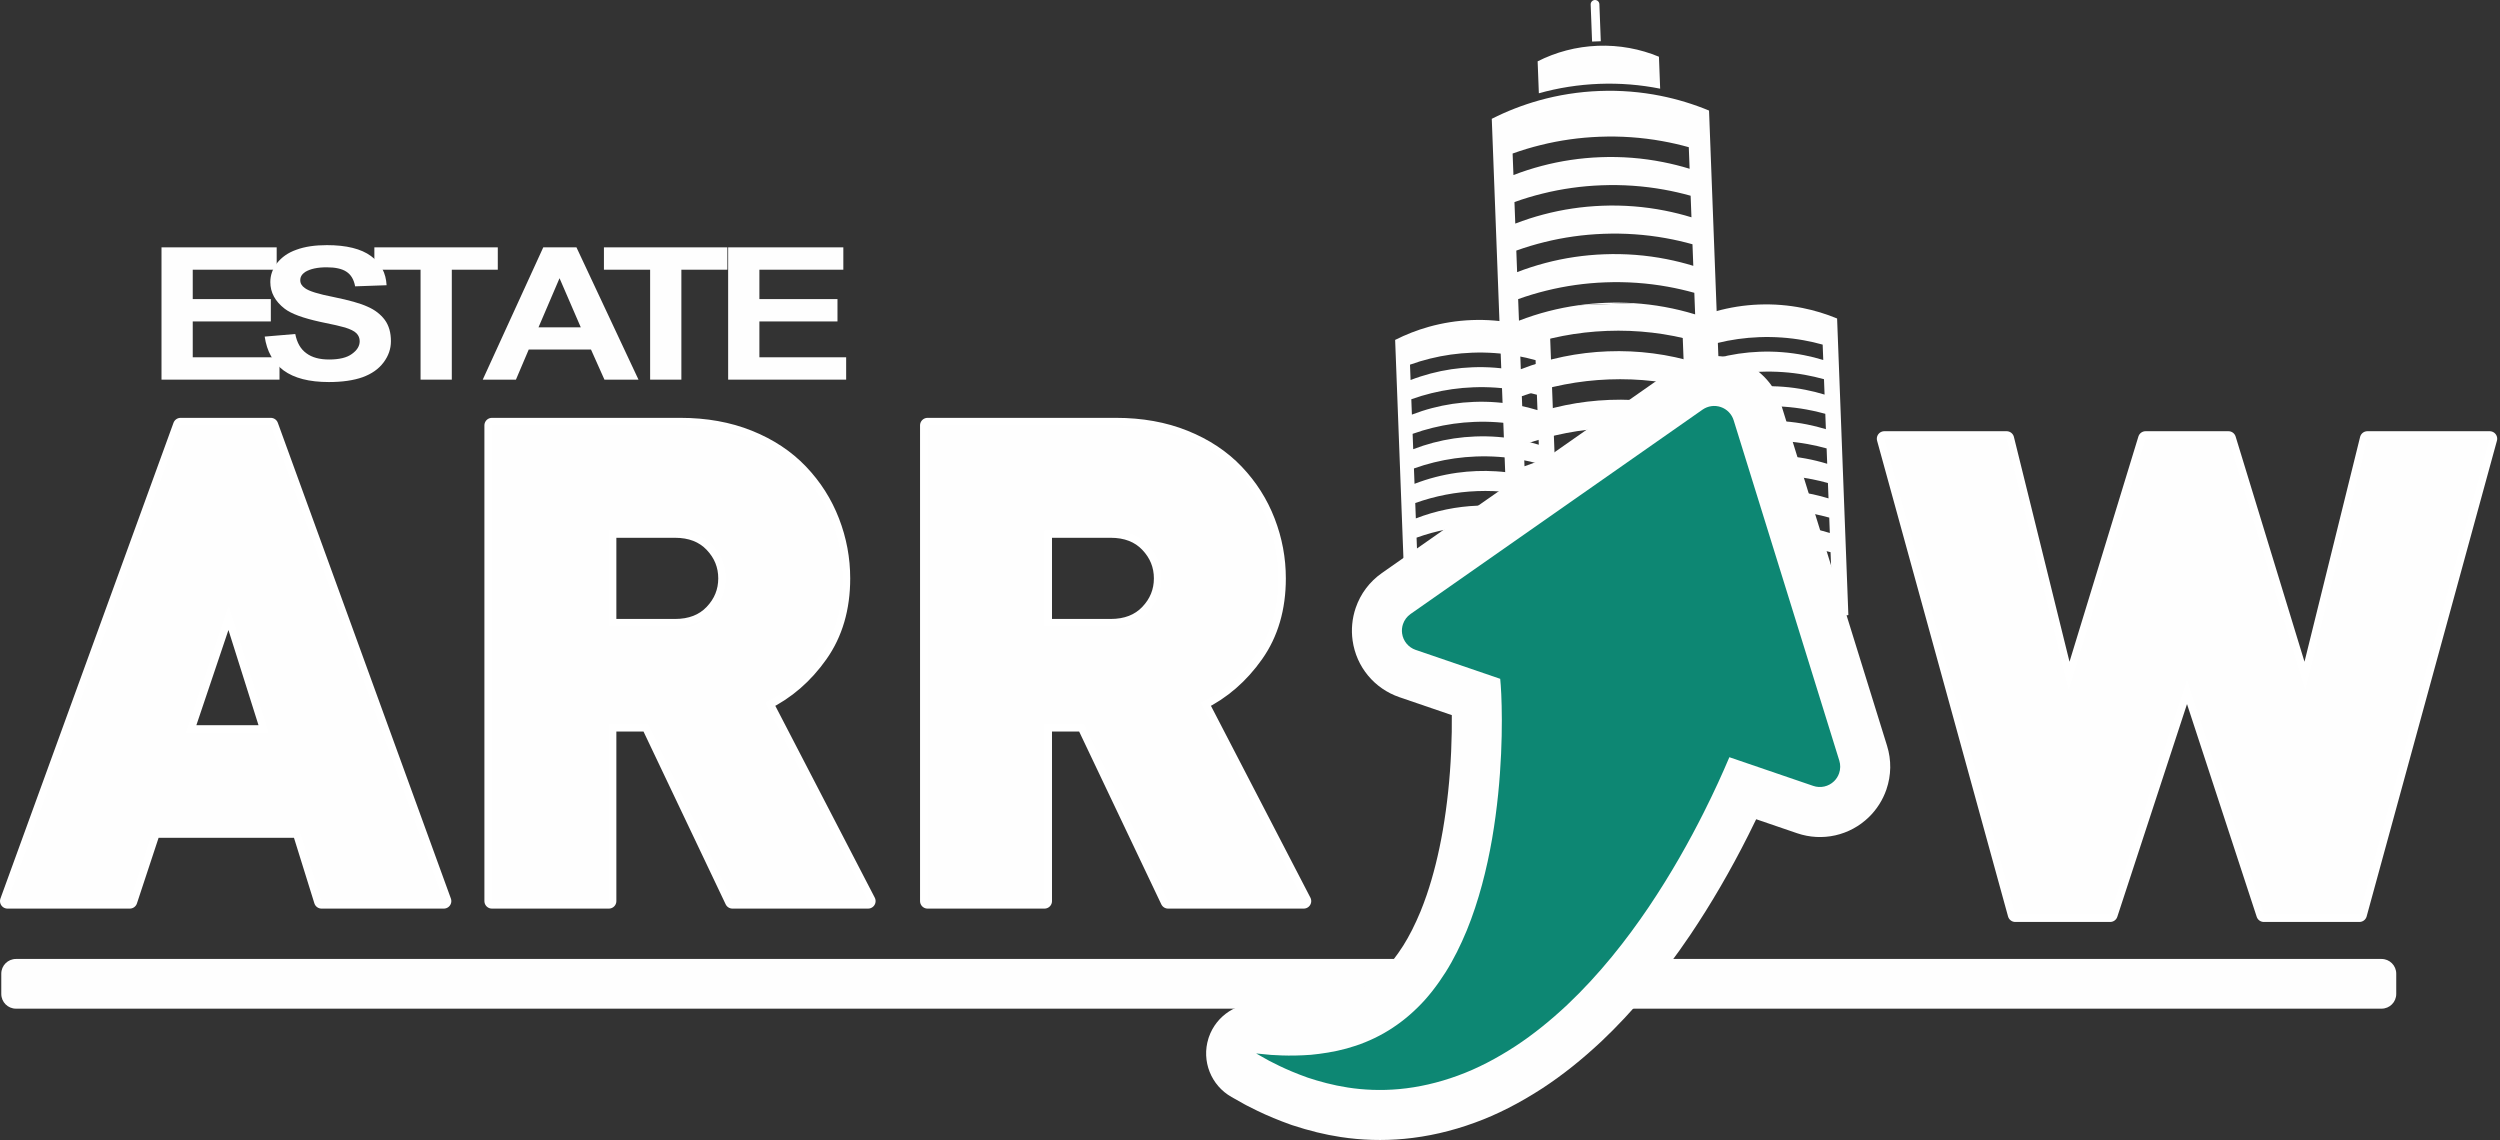
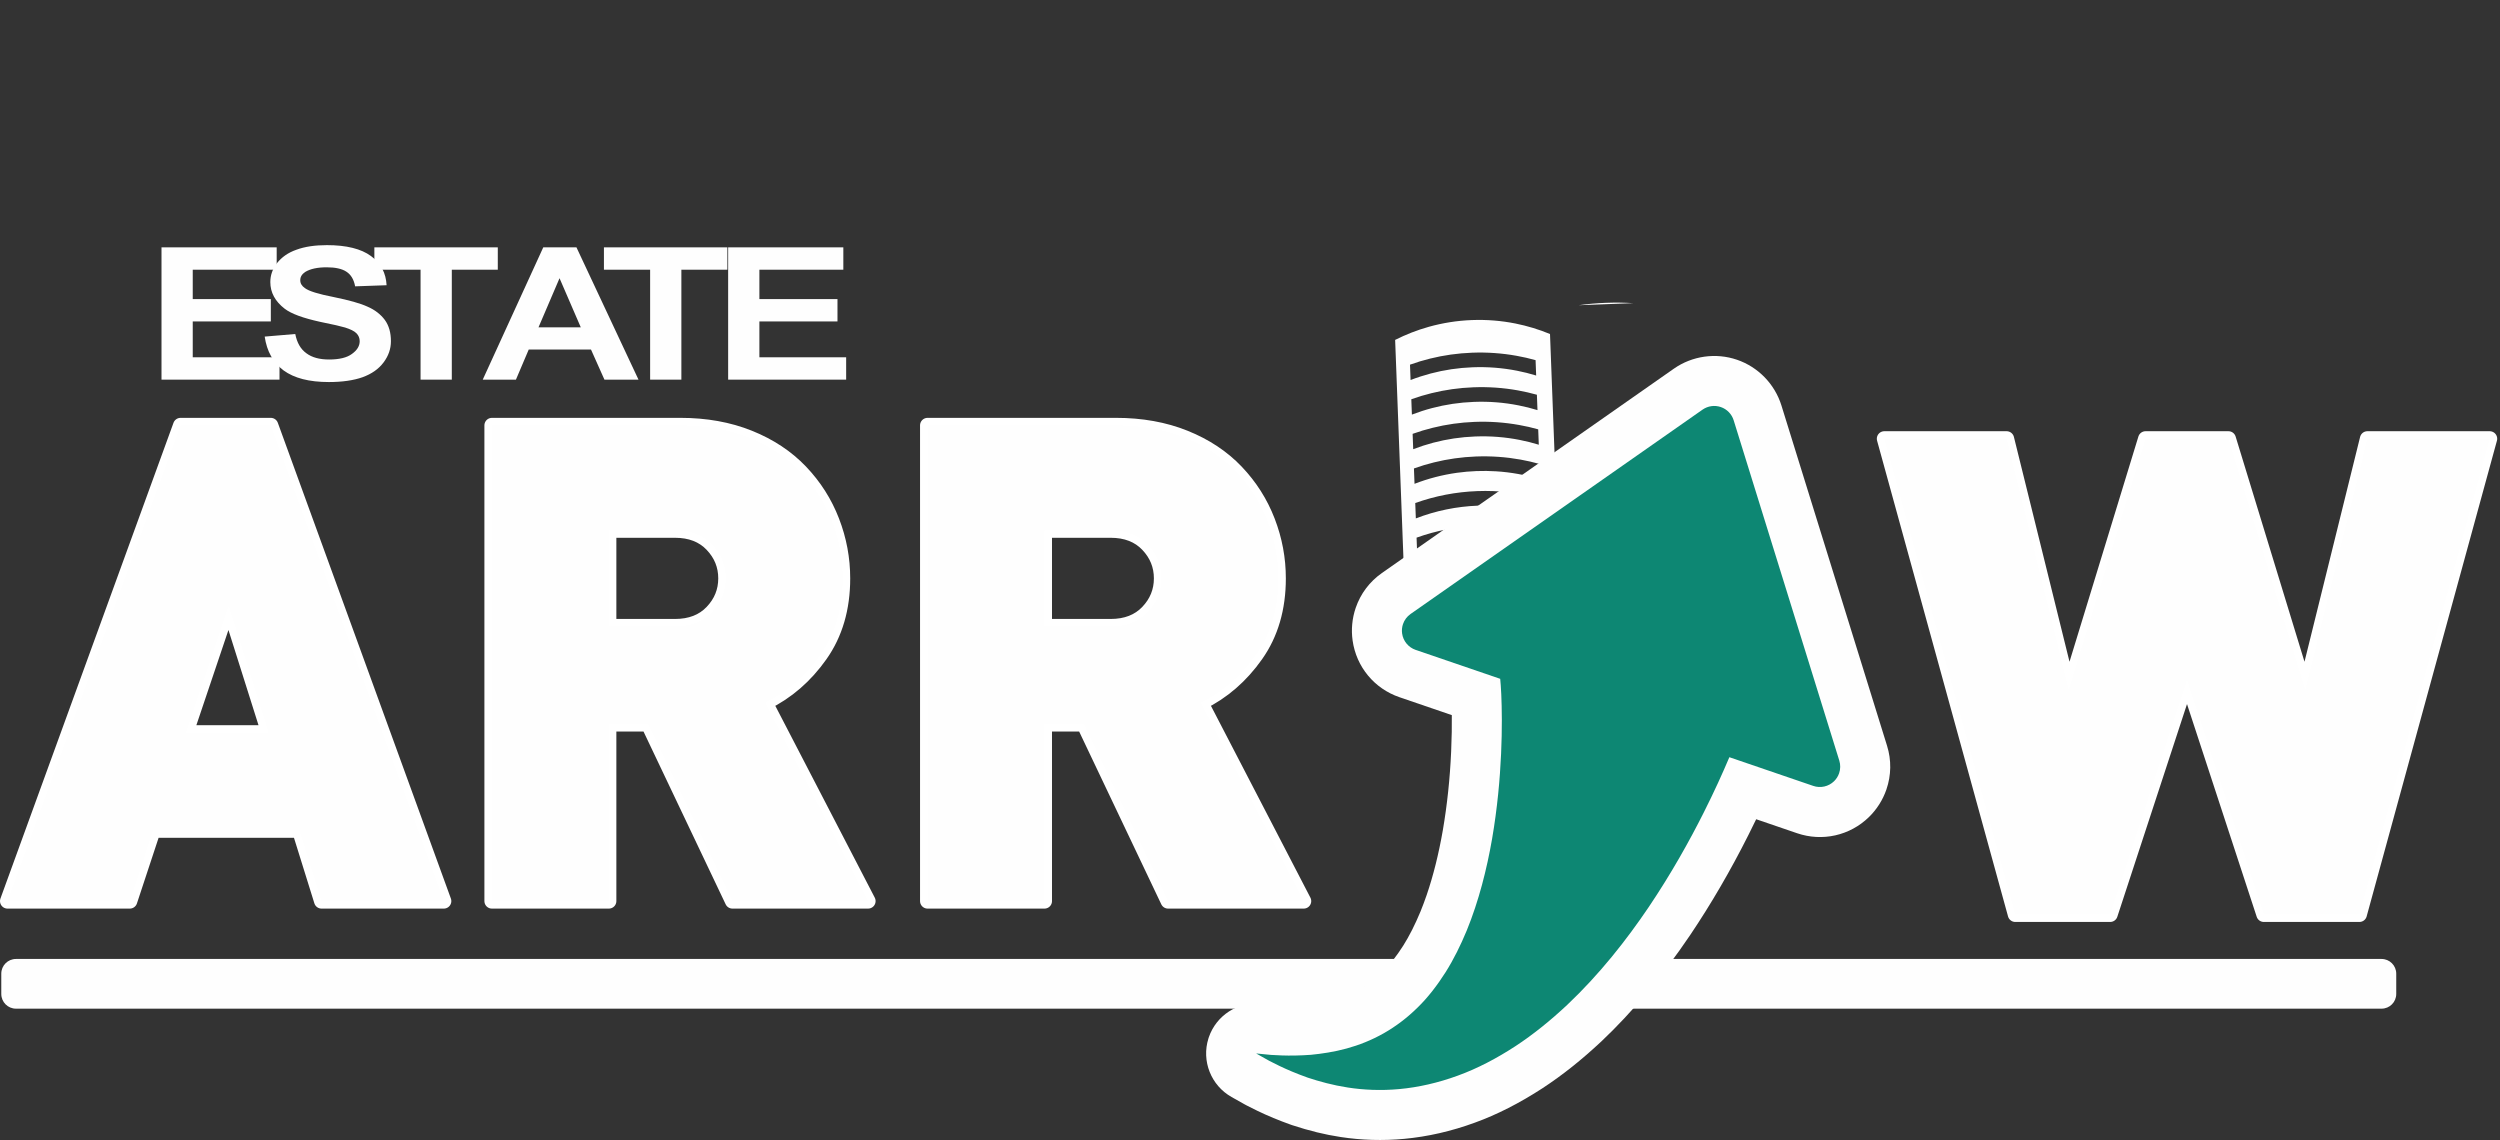
<svg xmlns="http://www.w3.org/2000/svg" xmlns:ns1="http://www.serif.com/" width="100%" height="100%" viewBox="0 0 750 342" version="1.1" xml:space="preserve" style="fill-rule:evenodd;clip-rule:evenodd;stroke-linecap:round;stroke-linejoin:round;">
  <rect x="0" y="0" width="750" height="342" fill="#333333" stroke="none" />
  <g transform="matrix(1,0,0,1,-165.421,-369.003)">
    <g id="Layer_x0020_1">
      <g id="_759959872">
        <path id="_115560728" d="M884.293,661.097C884.293,658.665 882.319,656.691 879.887,656.691L170.212,656.691C167.781,656.691 165.807,658.665 165.807,661.097L165.807,667.197C165.807,669.629 167.781,671.603 170.212,671.603L879.887,671.603C882.319,671.603 884.293,669.629 884.293,667.197L884.293,661.097Z" style="fill:rgb(254,254,254);" />
-         <path id="_758381144" d="M643.045,381.475L645.658,381.376L645.236,370.26C645.208,369.539 644.6,368.977 643.88,369.004C643.159,369.032 642.595,369.639 642.623,370.36L643.045,381.475Z" style="fill:rgb(254,254,254);" />
-         <path id="_758385008" d="M612.952,404.646L617.704,529.71C625.376,528.416 633.082,526.916 640.748,525.208L644.755,524.313L648.775,523.382C651.422,522.752 654.092,522.096 656.735,521.414C659.381,520.739 662.01,520.04 664.638,519.336C664.946,519.254 665.251,519.166 665.563,519.085C665.534,519.079 665.506,519.073 665.478,519.068C664.849,518.964 664.218,518.871 663.583,518.786C663.514,518.776 663.446,518.766 663.375,518.755C663.172,518.729 662.967,518.703 662.762,518.674C662.471,518.639 662.184,518.604 661.894,518.572C661.696,518.547 661.495,518.521 661.299,518.501C661.188,518.488 661.079,518.479 660.967,518.468C660.519,518.42 660.073,518.376 659.625,518.337C659.352,518.315 659.074,518.295 658.794,518.274C658.63,518.26 658.462,518.246 658.299,518.234C658.241,518.231 658.183,518.226 658.128,518.225C657.985,518.209 657.847,518.201 657.71,518.197C657.677,518.194 657.646,518.192 657.612,518.19C657.399,518.175 657.189,518.164 656.973,518.152C656.731,518.14 656.487,518.125 656.243,518.115C655.677,518.088 655.108,518.067 654.542,518.056C654.026,518.043 653.511,518.036 652.995,518.031C652.589,518.029 652.181,518.033 651.777,518.038C651.562,518.04 651.345,518.038 651.129,518.044C650.56,518.05 649.984,518.067 649.414,518.089C640.384,518.432 631.639,520.234 623.324,523.449L623.078,516.988C631.435,513.989 640.176,512.293 649.181,511.951C658.306,511.604 667.265,512.662 675.93,515.085L675.969,516.096C677.378,515.681 678.776,515.251 680.173,514.819C680.91,514.597 681.651,514.368 682.385,514.136L678.132,402.17C673.477,400.24 668.595,398.747 663.549,397.74C657.657,396.566 651.538,396.058 645.272,396.296C639.006,396.534 632.943,397.505 627.158,399.122C622.205,400.51 617.45,402.369 612.952,404.646ZM619.206,415.062C621.986,414.062 624.807,413.208 627.666,412.51C633.408,411.084 639.298,410.257 645.309,410.029C651.655,409.788 657.926,410.223 664.066,411.332C666.754,411.814 669.42,412.421 672.058,413.162L672.304,419.633C669.67,418.826 667.001,418.156 664.305,417.627C658.168,416.409 651.9,415.92 645.542,416.162C639.522,416.39 633.628,417.271 627.905,418.786C625.044,419.54 622.22,420.451 619.452,421.522L619.206,415.062ZM619.759,429.621C622.539,428.622 625.36,427.773 628.22,427.071C633.961,425.644 639.852,424.816 645.862,424.588C652.208,424.347 658.479,424.784 664.619,425.892C667.308,426.373 669.973,426.986 672.612,427.722L672.857,434.193C670.223,433.386 667.554,432.715 664.858,432.186C658.721,430.974 652.454,430.484 646.095,430.725C640.075,430.954 634.181,431.829 628.458,433.346C625.597,434.097 622.773,435.012 620.005,436.083L619.759,429.621ZM620.312,444.18C623.092,443.182 625.913,442.327 628.773,441.629C634.514,440.203 640.405,439.377 646.415,439.148C652.762,438.907 659.032,439.345 665.172,440.45C667.861,440.934 670.526,441.541 673.165,442.282L673.41,448.753C670.777,447.945 668.108,447.276 665.411,446.745C659.275,445.533 653.007,445.045 646.648,445.287C640.628,445.515 634.734,446.39 629.011,447.905C626.15,448.66 623.326,449.572 620.558,450.642L620.312,444.18ZM620.866,458.739C623.645,457.741 626.467,456.892 629.326,456.19C635.067,454.768 640.958,453.937 646.968,453.709C653.315,453.468 659.585,453.904 665.725,455.011C668.414,455.493 671.079,456.107 673.718,456.843L673.964,463.316C667.929,461.469 661.727,460.34 655.426,459.948L638.98,460.573C632.848,461.429 626.878,462.975 621.111,465.205L620.866,458.739ZM621.419,473.304C629.776,470.305 638.517,468.614 647.521,468.272C656.647,467.925 665.605,468.983 674.271,471.406L674.517,477.877C665.875,475.229 656.902,474.057 647.754,474.405C638.725,474.748 629.979,476.553 621.664,479.765L621.419,473.304ZM621.972,487.863C630.329,484.866 639.07,483.174 648.075,482.833C657.2,482.486 666.158,483.544 674.824,485.965L675.07,492.436C666.429,489.794 657.456,488.623 648.308,488.97C639.278,489.313 630.532,491.114 622.217,494.325L621.972,487.863ZM622.525,502.423C630.882,499.426 639.623,497.733 648.628,497.392C657.753,497.045 666.711,498.101 675.377,500.525L675.623,506.996C666.982,504.353 658.009,503.181 648.861,503.529C639.831,503.872 631.085,505.673 622.771,508.886L622.525,502.423Z" style="fill:rgb(254,254,254);" />
        <path id="_758380616" d="M638.98,460.573L655.426,459.948C652.704,459.774 649.959,459.742 647.201,459.847C644.435,459.952 641.691,460.193 638.98,460.573Z" style="fill:rgb(254,254,254);" />
        <path id="_759990328" d="M583.963,470.974L587.441,562.529C590.544,562.511 593.698,562.421 596.885,562.247C601.976,561.973 607.164,561.575 612.399,561.029C615.023,560.755 617.654,560.451 620.299,560.107C622.949,559.778 625.607,559.42 628.269,559.028C630.108,558.755 631.956,558.467 633.802,558.168L630.423,469.208C627.106,467.838 623.623,466.772 620.029,466.052C615.829,465.219 611.469,464.852 607.003,465.021C602.536,465.191 598.213,465.888 594.086,467.038C590.558,468.028 587.168,469.356 583.963,470.974ZM588.419,478.403C590.403,477.689 592.415,477.081 594.449,476.581C598.541,475.565 602.746,474.976 607.029,474.813C611.551,474.641 616.019,474.954 620.397,475.743C622.318,476.087 624.217,476.519 626.095,477.047L626.27,481.661C624.396,481.085 622.49,480.608 620.568,480.229C616.196,479.364 611.722,479.014 607.195,479.186C602.903,479.349 598.7,479.975 594.619,481.057C592.582,481.595 590.572,482.243 588.594,483.008L588.419,478.403ZM588.813,488.78C590.797,488.067 592.809,487.463 594.843,486.963C598.936,485.948 603.14,485.354 607.423,485.192C611.946,485.02 616.413,485.33 620.792,486.12C622.712,486.467 624.611,486.9 626.49,487.424L626.665,492.039C624.79,491.464 622.884,490.984 620.962,490.611C616.59,489.745 612.117,489.397 607.589,489.569C603.298,489.732 599.094,490.357 595.013,491.435C592.976,491.969 590.966,492.625 588.989,493.385L588.813,488.78ZM589.208,499.156C591.191,498.445 593.203,497.836 595.237,497.34C599.33,496.324 603.534,495.731 607.817,495.568C612.34,495.396 616.808,495.713 621.186,496.502C623.107,496.841 625.005,497.275 626.884,497.806L627.059,502.417C625.184,501.843 623.278,501.365 621.357,500.986C616.984,500.121 612.511,499.774 607.983,499.946C603.692,500.109 599.488,500.734 595.407,501.812C593.37,502.351 591.36,503.002 589.383,503.762L589.208,499.156ZM589.602,509.539C591.586,508.827 593.597,508.219 595.632,507.718C599.725,506.707 603.929,506.114 608.211,505.951C612.734,505.779 617.202,506.091 621.58,506.879C623.501,507.224 625.4,507.662 627.278,508.186L627.453,512.798C623.153,511.482 618.736,510.675 614.237,510.395C612.298,510.274 610.342,510.249 608.378,510.324C606.402,510.399 604.45,510.572 602.517,510.84C598.146,511.454 593.891,512.558 589.777,514.148L589.602,509.539ZM589.996,519.916C595.957,517.778 602.187,516.578 608.606,516.334C615.109,516.087 621.493,516.838 627.672,518.566L627.848,523.179C621.686,521.289 615.293,520.453 608.772,520.7C602.334,520.945 596.102,522.237 590.172,524.527L589.996,519.916ZM590.391,530.298C596.351,528.161 602.582,526.954 609,526.71C615.503,526.463 621.888,527.215 628.067,528.942L628.242,533.558C622.081,531.672 615.688,530.84 609.166,531.088C602.728,531.333 596.496,532.614 590.566,534.903L590.391,530.298ZM590.785,540.675C596.745,538.538 602.976,537.334 609.394,537.09C615.897,536.843 622.282,537.597 628.461,539.321L628.636,543.933C622.475,542.049 616.082,541.218 609.561,541.466C603.123,541.71 596.89,542.992 590.96,545.281L590.785,540.675ZM591.18,551.058C597.14,548.921 603.37,547.709 609.789,547.465C616.292,547.218 622.676,547.974 628.855,549.702L629.031,554.316C622.869,552.43 616.476,551.595 609.955,551.843C603.517,552.088 597.285,553.37 591.354,555.663L591.18,551.058Z" style="fill:rgb(254,254,254);" />
-         <path id="_759966928" d="M670.09,466.313L673.569,557.869C676.672,557.851 679.826,557.761 683.013,557.587C688.104,557.313 693.292,556.915 698.527,556.369C701.151,556.095 703.782,555.791 706.427,555.447C709.077,555.118 711.735,554.76 714.397,554.368C716.236,554.095 718.084,553.806 719.93,553.509L716.551,464.549C713.234,463.178 709.751,462.112 706.157,461.392C701.957,460.559 697.597,460.192 693.131,460.361C688.664,460.531 684.34,461.228 680.214,462.378C676.686,463.368 673.296,464.695 670.09,466.313ZM674.547,473.742C676.531,473.03 678.542,472.421 680.577,471.921C684.669,470.905 688.874,470.316 693.156,470.153C697.679,469.981 702.147,470.294 706.526,471.083C708.446,471.427 710.345,471.859 712.223,472.387L712.398,477.001C710.523,476.425 708.618,475.948 706.696,475.569C702.323,474.704 697.85,474.354 693.323,474.526C689.031,474.689 684.827,475.315 680.747,476.397C678.709,476.935 676.7,477.583 674.722,478.348L674.547,473.742ZM674.942,484.12C676.925,483.407 678.937,482.803 680.971,482.303C685.064,481.288 689.268,480.694 693.551,480.531C698.074,480.36 702.541,480.67 706.92,481.459C708.841,481.807 710.739,482.24 712.617,482.763L712.793,487.379C710.918,486.804 709.012,486.324 707.09,485.951C702.718,485.085 698.245,484.737 693.717,484.909C689.426,485.072 685.222,485.698 681.141,486.775C679.104,487.309 677.094,487.965 675.117,488.725L674.942,484.12ZM675.336,494.497C677.319,493.785 679.331,493.176 681.365,492.68C685.458,491.664 689.662,491.071 693.945,490.908C698.468,490.736 702.936,491.053 707.314,491.842C709.235,492.182 711.133,492.615 713.012,493.146L713.187,497.757C711.312,497.183 709.406,496.706 707.484,496.326C703.112,495.461 698.639,495.114 694.111,495.286C689.82,495.449 685.616,496.073 681.535,497.151C679.498,497.691 677.489,498.342 675.511,499.102L675.336,494.497ZM675.73,504.88C677.714,504.166 679.725,503.558 681.759,503.058C685.852,502.047 690.057,501.454 694.339,501.291C698.862,501.119 703.33,501.431 707.708,502.219C709.629,502.564 711.528,503.002 713.406,503.526L713.582,508.138C709.281,506.822 704.864,506.015 700.365,505.735C698.426,505.614 696.47,505.589 694.505,505.664C692.53,505.738 690.578,505.912 688.645,506.18C684.274,506.794 680.019,507.897 675.905,509.488L675.73,504.88ZM676.125,515.256C682.085,513.118 688.315,511.918 694.734,511.674C701.237,511.427 707.621,512.178 713.801,513.906L713.976,518.52C707.814,516.629 701.421,515.792 694.9,516.04C688.462,516.285 682.23,517.577 676.3,519.866L676.125,515.256ZM676.519,525.639C682.479,523.501 688.709,522.294 695.128,522.05C701.631,521.803 708.015,522.555 714.195,524.282L714.37,528.898C708.209,527.013 701.816,526.18 695.294,526.428C688.856,526.673 682.624,527.954 676.694,530.243L676.519,525.639ZM676.913,536.015C682.874,533.878 689.104,532.674 695.522,532.43C702.026,532.183 708.41,532.937 714.589,534.66L714.764,539.273C708.603,537.388 702.21,536.558 695.689,536.806C689.251,537.05 683.018,538.332 677.088,540.621L676.913,536.015ZM677.307,546.398C683.268,544.26 689.498,543.049 695.917,542.805C702.42,542.558 708.804,543.314 714.984,545.043L715.159,549.657C708.997,547.77 702.604,546.936 696.083,547.183C689.645,547.428 683.412,548.71 677.483,551.003L677.307,546.398Z" style="fill:rgb(254,254,254);" />
-         <path id="_759989560" d="M626.712,387.403L627.076,396.988C632.862,395.369 638.924,394.398 645.19,394.159C651.457,393.921 657.576,394.43 663.468,395.606L663.104,386.02C657.469,383.687 651.251,382.492 644.756,382.739C638.257,382.986 632.154,384.649 626.712,387.403Z" style="fill:rgb(254,254,254);" />
        <path id="_759984424" d="M572.131,551.367C571.057,554.506 570.739,557.9 571.205,561.178C572.32,569.062 577.71,575.582 585.27,578.169L600.965,583.538C600.996,586.606 600.955,590.311 600.764,594.509C600.402,602.647 599.56,610.574 598.268,618.09C597.042,625.15 595.412,631.689 593.425,637.5C592.836,639.22 592.206,640.898 591.557,642.489C589.946,646.373 588.2,649.831 586.397,652.685C584.385,655.852 582.315,658.49 580.277,660.482C578.033,662.696 575.664,664.508 573.166,665.927C570.79,667.278 568.197,668.341 565.442,669.089C563.089,669.732 560.467,670.191 557.414,670.499C554.295,670.718 551.979,670.701 550.573,670.646L547.814,670.51L543.707,670.109C536.774,669.436 530.311,673.622 528.067,680.179C528.026,680.3 527.988,680.42 527.95,680.542C525.825,687.307 528.724,694.635 534.904,698.112L538.846,700.33C539.061,700.452 539.281,700.569 539.503,700.679C539.503,700.679 542.616,702.235 542.669,702.261C545.699,703.731 549.086,705.135 552.738,706.437C552.854,706.478 552.97,706.518 553.087,706.557C558.244,708.254 562.85,709.381 567.582,710.103C573.87,711.066 580.283,711.254 586.642,710.661C593.704,710.009 600.851,708.375 607.87,705.801C614.46,703.421 621.327,699.927 628.212,695.444C634.155,691.55 639.914,686.967 645.848,681.41C655.198,672.571 664.146,661.845 672.5,649.479C678.751,640.189 684.613,630.111 689.945,619.502C690.736,617.932 691.514,616.354 692.275,614.772L704.549,618.971C712.104,621.555 720.356,619.704 726.086,614.141C728.46,611.834 730.28,608.962 731.35,605.833C732.807,601.572 732.873,597.048 731.54,592.747L699.847,490.641C697.85,484.222 692.87,479.099 686.519,476.927C680.171,474.755 673.095,475.754 667.594,479.599L579.998,540.905C576.302,543.5 573.586,547.113 572.131,551.367Z" style="fill:rgb(254,254,254);fill-rule:nonzero;" />
        <path id="_759980104" d="M557.782,692.308L557.767,692.303C554.345,691.083 551.496,689.868 549.214,688.761C548.085,688.197 547.078,687.693 546.199,687.255C545.35,686.777 544.626,686.369 544.038,686.042C542.875,685.384 542.258,685.036 542.258,685.036C542.258,685.036 542.965,685.105 544.294,685.238C544.95,685.301 545.763,685.381 546.719,685.474C547.672,685.52 548.768,685.574 549.996,685.634C552.438,685.727 555.391,685.683 558.687,685.445C561.984,685.121 565.626,684.585 569.37,683.563C573.115,682.546 576.941,681.036 580.575,678.966C584.215,676.899 587.649,674.281 590.756,671.21C593.876,668.162 596.628,664.548 599.084,660.688C601.533,656.807 603.622,652.548 605.444,648.158C609.054,639.317 611.462,629.78 613.051,620.63C614.628,611.464 615.411,602.699 615.747,595.194C616.09,587.689 615.987,581.447 615.8,577.242C615.706,575.197 615.587,573.646 615.482,572.648L590.123,563.973C587.947,563.229 586.375,561.325 586.054,559.051C585.915,558.081 586.017,557.112 586.322,556.22C586.734,555.017 587.517,553.95 588.597,553.192L676.187,491.892C677.784,490.776 679.819,490.487 681.663,491.118C683.509,491.749 684.94,493.224 685.519,495.084L717.21,597.188C717.601,598.448 717.567,599.772 717.156,600.975C716.85,601.869 716.337,602.694 715.634,603.377C713.986,604.977 711.577,605.519 709.402,604.775L684.229,596.164C682.253,600.836 679.709,606.473 676.543,612.764C672.245,621.313 666.802,631.07 660.068,641.079C653.32,651.069 645.231,661.349 635.593,670.458C630.75,674.993 625.572,679.238 620.023,682.872C614.469,686.49 608.654,689.566 602.705,691.714C596.778,693.888 590.83,695.208 585.247,695.723C579.656,696.244 574.45,695.977 569.845,695.272C565.237,694.568 561.22,693.439 557.782,692.308Z" style="fill:rgb(13,135,115);" />
        <g transform="matrix(1.174,0,0,1,-435.555,-57.104)">
          <g id="_759971488" transform="matrix(1,0,0,1,549.128,540)">
            <g transform="matrix(55.43,0,0,55.43,0,0)">
              <path d="M0.073,-0L0.073,-0.716L0.604,-0.716L0.604,-0.595L0.217,-0.595L0.217,-0.436L0.577,-0.436L0.577,-0.315L0.217,-0.315L0.217,-0.121L0.617,-0.121L0.617,-0L0.073,-0Z" style="fill:rgb(254,254,254);fill-rule:nonzero;" />
            </g>
          </g>
          <g id="_7599714881" ns1:id="_759971488" transform="matrix(1,0,0,1,577.545,540)">
            <g transform="matrix(55.43,0,0,55.43,0,0)">
              <path d="M0.036,-0.233L0.177,-0.247C0.185,-0.199 0.202,-0.165 0.228,-0.143C0.254,-0.12 0.289,-0.109 0.333,-0.109C0.38,-0.109 0.415,-0.119 0.438,-0.139C0.462,-0.159 0.474,-0.182 0.474,-0.208C0.474,-0.225 0.469,-0.239 0.459,-0.251C0.449,-0.263 0.431,-0.273 0.407,-0.282C0.39,-0.288 0.351,-0.299 0.291,-0.313C0.214,-0.333 0.159,-0.356 0.128,-0.384C0.084,-0.424 0.062,-0.472 0.062,-0.528C0.062,-0.565 0.072,-0.599 0.093,-0.631C0.114,-0.662 0.143,-0.687 0.182,-0.703C0.221,-0.72 0.268,-0.728 0.323,-0.728C0.413,-0.728 0.481,-0.708 0.526,-0.669C0.572,-0.63 0.595,-0.577 0.598,-0.511L0.453,-0.505C0.447,-0.542 0.434,-0.568 0.413,-0.584C0.393,-0.6 0.362,-0.608 0.322,-0.608C0.28,-0.608 0.247,-0.6 0.223,-0.583C0.208,-0.571 0.2,-0.557 0.2,-0.538C0.2,-0.521 0.207,-0.507 0.222,-0.495C0.24,-0.479 0.284,-0.463 0.354,-0.447C0.425,-0.43 0.477,-0.413 0.51,-0.395C0.544,-0.378 0.571,-0.353 0.59,-0.323C0.609,-0.292 0.618,-0.254 0.618,-0.208C0.618,-0.167 0.607,-0.129 0.584,-0.093C0.561,-0.057 0.529,-0.031 0.487,-0.013C0.446,0.004 0.394,0.013 0.332,0.013C0.241,0.013 0.172,-0.008 0.123,-0.05C0.075,-0.092 0.046,-0.153 0.036,-0.233Z" style="fill:rgb(254,254,254);fill-rule:nonzero;" />
            </g>
          </g>
          <g id="_7599714882" ns1:id="_759971488" transform="matrix(1,0,0,1,606.404,540)">
            <g transform="matrix(55.43,0,0,55.43,0,0)">
              <path d="M0.234,-0L0.234,-0.595L0.021,-0.595L0.021,-0.716L0.59,-0.716L0.59,-0.595L0.378,-0.595L0.378,-0L0.234,-0Z" style="fill:rgb(254,254,254);fill-rule:nonzero;" />
            </g>
          </g>
          <g id="_7599714883" ns1:id="_759971488" transform="matrix(1,0,0,1,635.264,540)">
            <g transform="matrix(55.43,0,0,55.43,0,0)">
              <path d="M0.718,-0L0.561,-0L0.499,-0.163L0.212,-0.163L0.153,-0L0,-0L0.279,-0.716L0.432,-0.716L0.718,-0ZM0.452,-0.283L0.354,-0.549L0.257,-0.283L0.452,-0.283Z" style="fill:rgb(254,254,254);fill-rule:nonzero;" />
            </g>
          </g>
          <g id="_7599714884" ns1:id="_759971488" transform="matrix(1,0,0,1,665.067,540)">
            <g transform="matrix(55.43,0,0,55.43,0,0)">
              <path d="M0.234,-0L0.234,-0.595L0.021,-0.595L0.021,-0.716L0.59,-0.716L0.59,-0.595L0.378,-0.595L0.378,-0L0.234,-0Z" style="fill:rgb(254,254,254);fill-rule:nonzero;" />
            </g>
          </g>
          <g id="_7599714885" ns1:id="_759971488" transform="matrix(1,0,0,1,693.927,540)">
            <g transform="matrix(55.43,0,0,55.43,0,0)">
              <path d="M0.073,-0L0.073,-0.716L0.604,-0.716L0.604,-0.595L0.217,-0.595L0.217,-0.436L0.577,-0.436L0.577,-0.315L0.217,-0.315L0.217,-0.121L0.617,-0.121L0.617,-0L0.073,-0Z" style="fill:rgb(254,254,254);fill-rule:nonzero;" />
            </g>
          </g>
        </g>
        <g>
          <path id="_759962248" d="M298.565,639.329L246.65,496.613L219.59,496.613L167.675,639.329L204.356,639.329L211.372,618.082L255.269,618.082L261.884,639.329L298.565,639.329ZM246.048,588.817L221.193,588.817L234.022,550.733L246.048,588.817Z" style="fill:none;fill-rule:nonzero;stroke:white;stroke-width:4.51px;" />
        </g>
        <g>
          <path id="_7599622481" d="M425.846,639.329L394.978,579.797C401.525,576.59 407.038,571.813 411.514,565.465C415.991,559.118 418.229,551.468 418.229,542.515C418.229,536.635 417.16,530.922 415.022,525.377C412.884,519.831 409.743,514.887 405.601,510.544C401.459,506.201 396.314,502.793 390.167,500.321C384.02,497.849 377.138,496.613 369.521,496.613L312.996,496.613L312.996,639.329L348.074,639.329L348.074,586.211L359.9,586.211L385.156,639.329L425.846,639.329ZM383.151,542.515C383.151,546.39 381.782,549.764 379.042,552.637C376.303,555.51 372.595,556.946 367.918,556.946L348.074,556.946L348.074,528.083L367.918,528.083C372.595,528.083 376.303,529.519 379.042,532.392C381.782,535.265 383.151,538.639 383.151,542.515Z" style="fill:none;fill-rule:nonzero;stroke:white;stroke-width:4.51px;" />
        </g>
        <g>
          <path id="_75996224812" d="M556.537,639.329L525.669,579.797C532.217,576.59 537.729,571.813 542.206,565.465C546.682,559.118 548.92,551.468 548.92,542.515C548.92,536.635 547.851,530.922 545.713,525.377C543.575,519.831 540.435,514.887 536.293,510.544C532.15,506.201 527.005,502.793 520.858,500.321C514.711,497.849 507.829,496.613 500.213,496.613L443.688,496.613L443.688,639.329L478.765,639.329L478.765,586.211L490.591,586.211L515.847,639.329L556.537,639.329ZM513.843,542.515C513.843,546.39 512.473,549.764 509.734,552.637C506.994,555.51 503.286,556.946 498.609,556.946L478.765,556.946L478.765,528.083L498.609,528.083C503.286,528.083 506.994,529.519 509.734,532.392C512.473,535.265 513.843,538.639 513.843,542.515Z" style="fill:none;fill-rule:nonzero;stroke:white;stroke-width:4.51px;" />
        </g>
        <g>
          <path id="_759962248123" d="M912.325,500.621L875.642,500.621L857.001,575.989L833.95,500.621L809.096,500.621L786.044,575.989L767.404,500.621L730.723,500.621L770.009,643.337L798.471,643.337L821.523,572.981L844.574,643.337L873.238,643.337L912.325,500.621Z" style="fill:none;fill-rule:nonzero;stroke:white;stroke-width:4.51px;" />
        </g>
        <path id="_7599622481234" d="M298.565,639.329L246.65,496.613L219.59,496.613L167.675,639.329L204.356,639.329L211.372,618.082L255.269,618.082L261.884,639.329L298.565,639.329ZM246.048,588.817L221.193,588.817L234.022,550.733L246.048,588.817Z" style="fill:rgb(254,254,254);fill-rule:nonzero;" />
        <path id="_75996224812345" d="M425.846,639.329L394.978,579.797C401.525,576.59 407.038,571.813 411.514,565.465C415.991,559.118 418.229,551.468 418.229,542.515C418.229,536.635 417.16,530.922 415.022,525.377C412.884,519.831 409.743,514.887 405.601,510.544C401.459,506.201 396.314,502.793 390.167,500.321C384.02,497.849 377.138,496.613 369.521,496.613L312.996,496.613L312.996,639.329L348.074,639.329L348.074,586.211L359.9,586.211L385.156,639.329L425.846,639.329ZM383.151,542.515C383.151,546.39 381.782,549.764 379.042,552.637C376.303,555.51 372.595,556.946 367.918,556.946L348.074,556.946L348.074,528.083L367.918,528.083C372.595,528.083 376.303,529.519 379.042,532.392C381.782,535.265 383.151,538.639 383.151,542.515Z" style="fill:rgb(254,254,254);fill-rule:nonzero;" />
        <path id="_759962248123456" d="M556.537,639.329L525.669,579.797C532.217,576.59 537.729,571.813 542.206,565.465C546.682,559.118 548.92,551.468 548.92,542.515C548.92,536.635 547.851,530.922 545.713,525.377C543.575,519.831 540.435,514.887 536.293,510.544C532.15,506.201 527.005,502.793 520.858,500.321C514.711,497.849 507.829,496.613 500.213,496.613L443.688,496.613L443.688,639.329L478.765,639.329L478.765,586.211L490.591,586.211L515.847,639.329L556.537,639.329ZM513.843,542.515C513.843,546.39 512.473,549.764 509.734,552.637C506.994,555.51 503.286,556.946 498.609,556.946L478.765,556.946L478.765,528.083L498.609,528.083C503.286,528.083 506.994,529.519 509.734,532.392C512.473,535.265 513.843,538.639 513.843,542.515Z" style="fill:rgb(254,254,254);fill-rule:nonzero;" />
        <path id="_7599622481234567" d="M912.325,500.621L875.642,500.621L857.001,575.989L833.95,500.621L809.096,500.621L786.044,575.989L767.404,500.621L730.723,500.621L770.009,643.337L798.471,643.337L821.523,572.981L844.574,643.337L873.238,643.337L912.325,500.621Z" style="fill:rgb(254,254,254);fill-rule:nonzero;" />
      </g>
    </g>
  </g>
</svg>